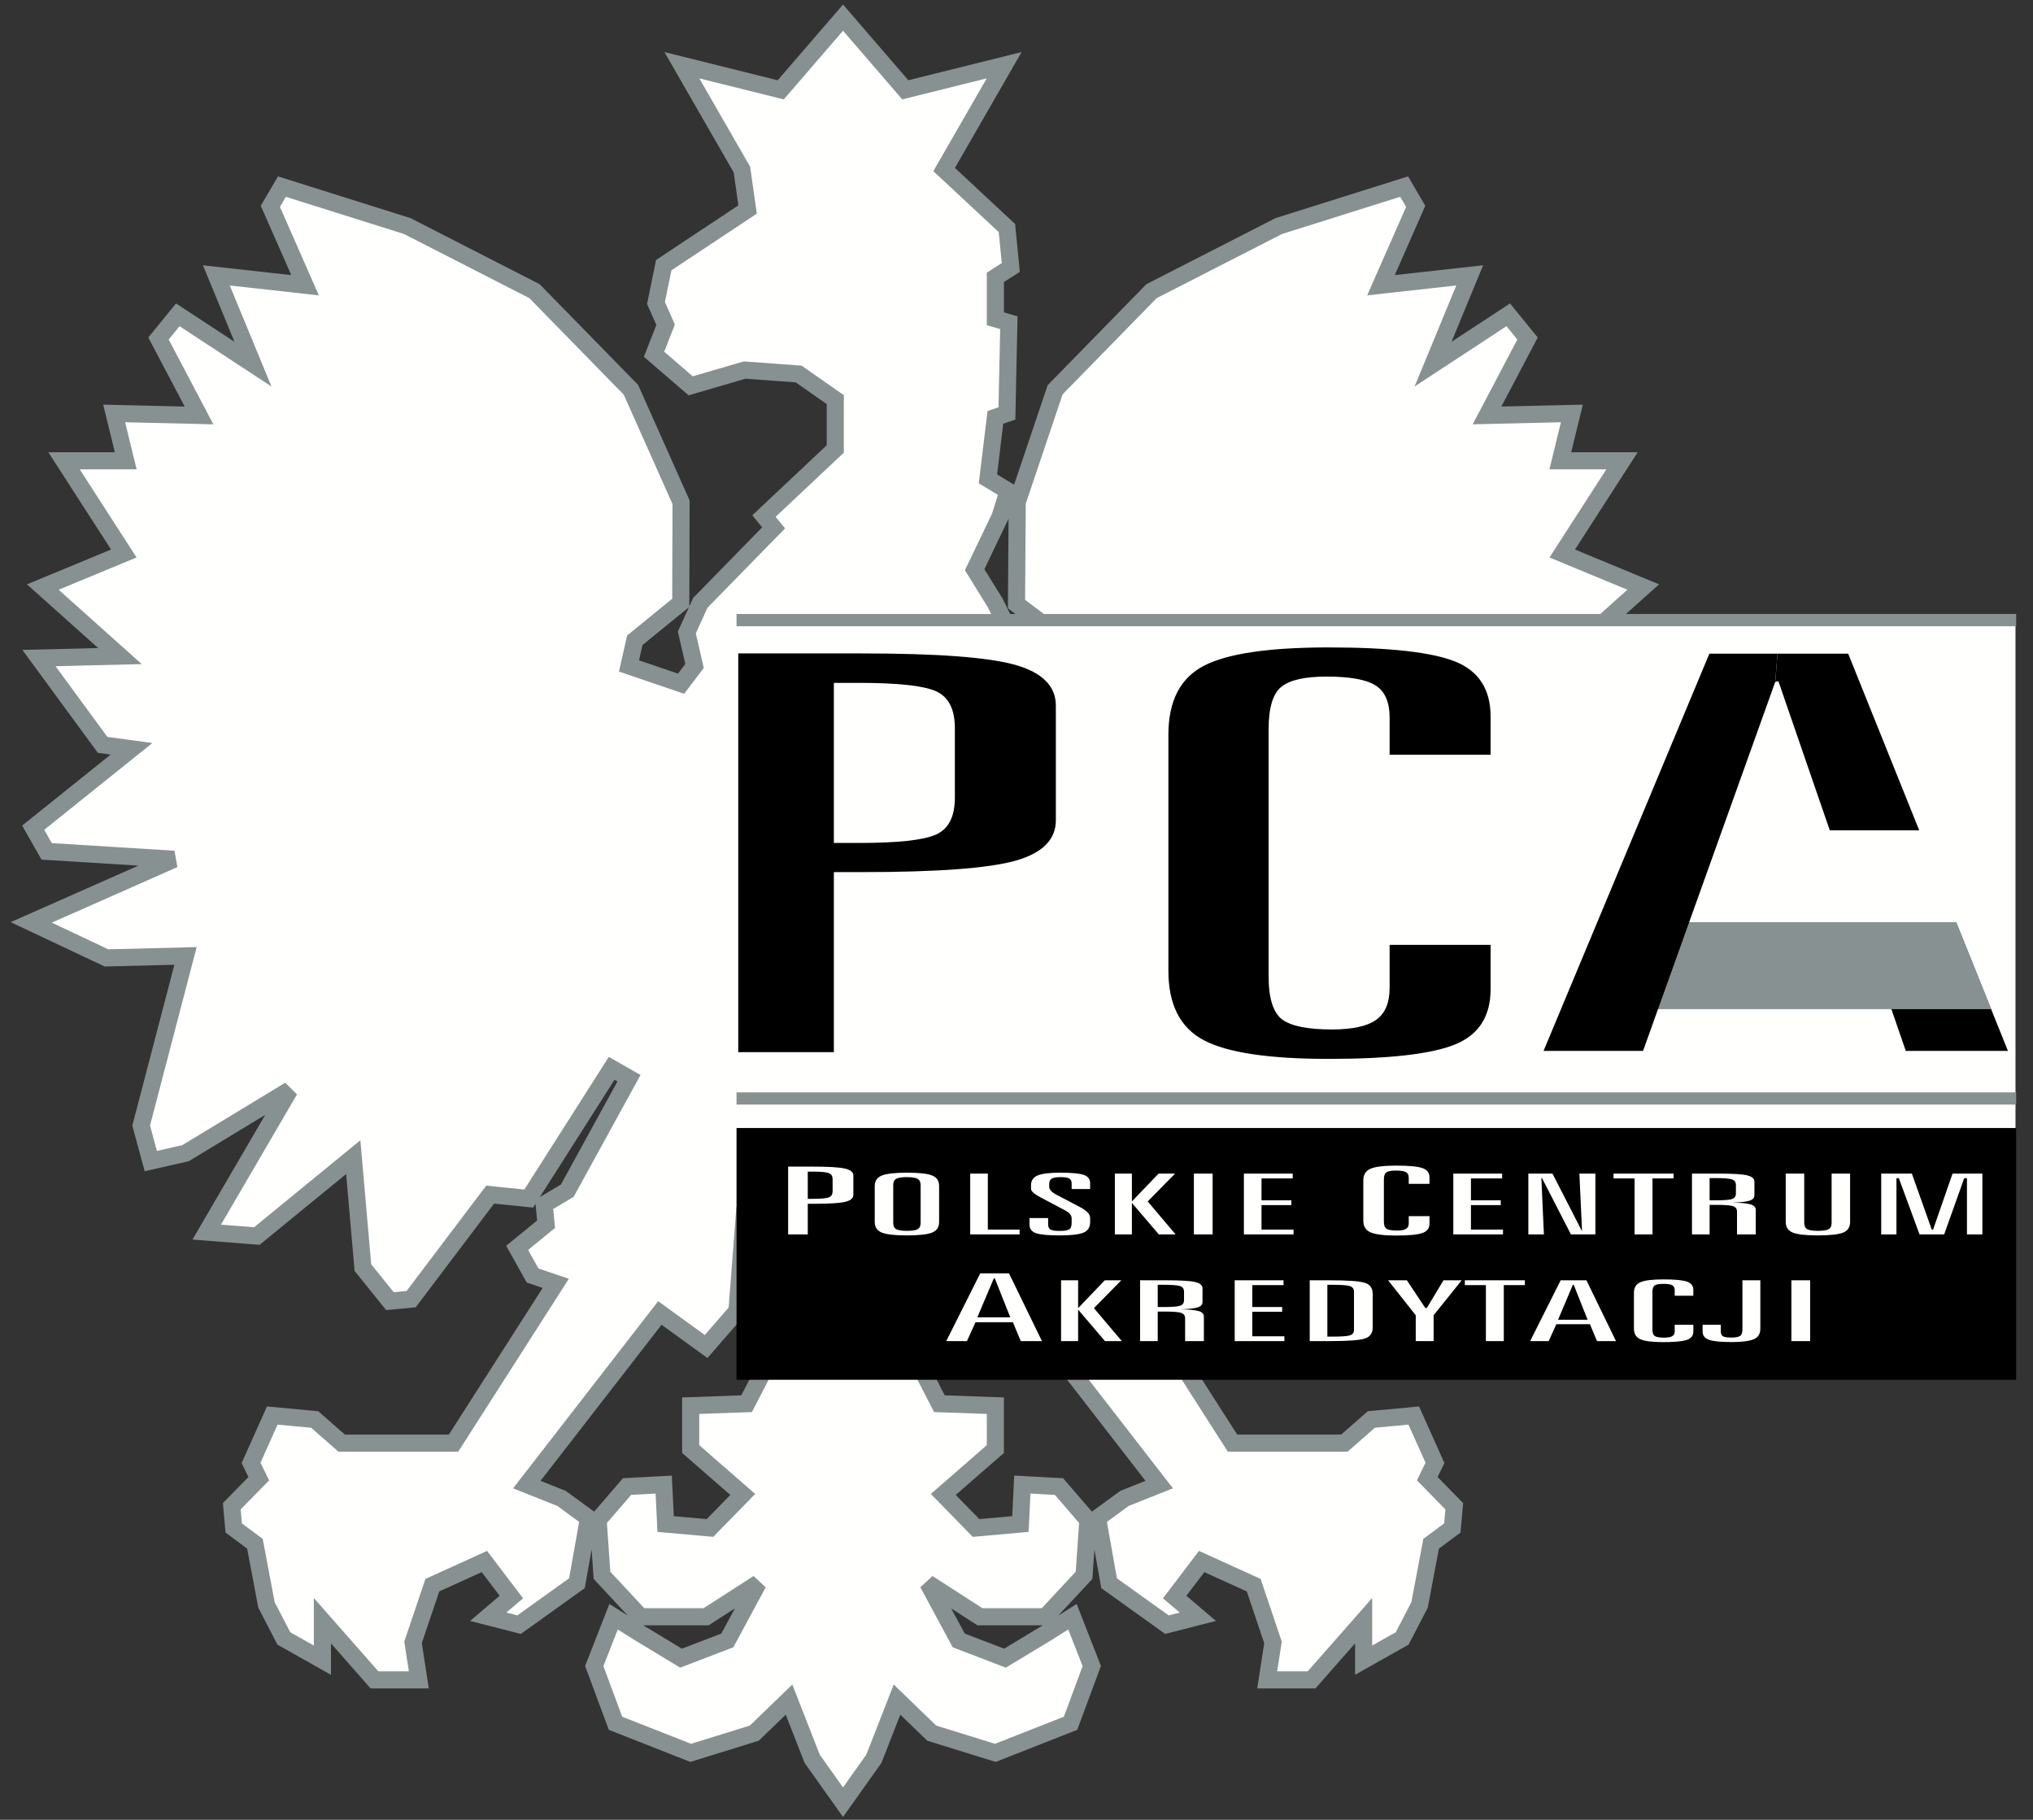
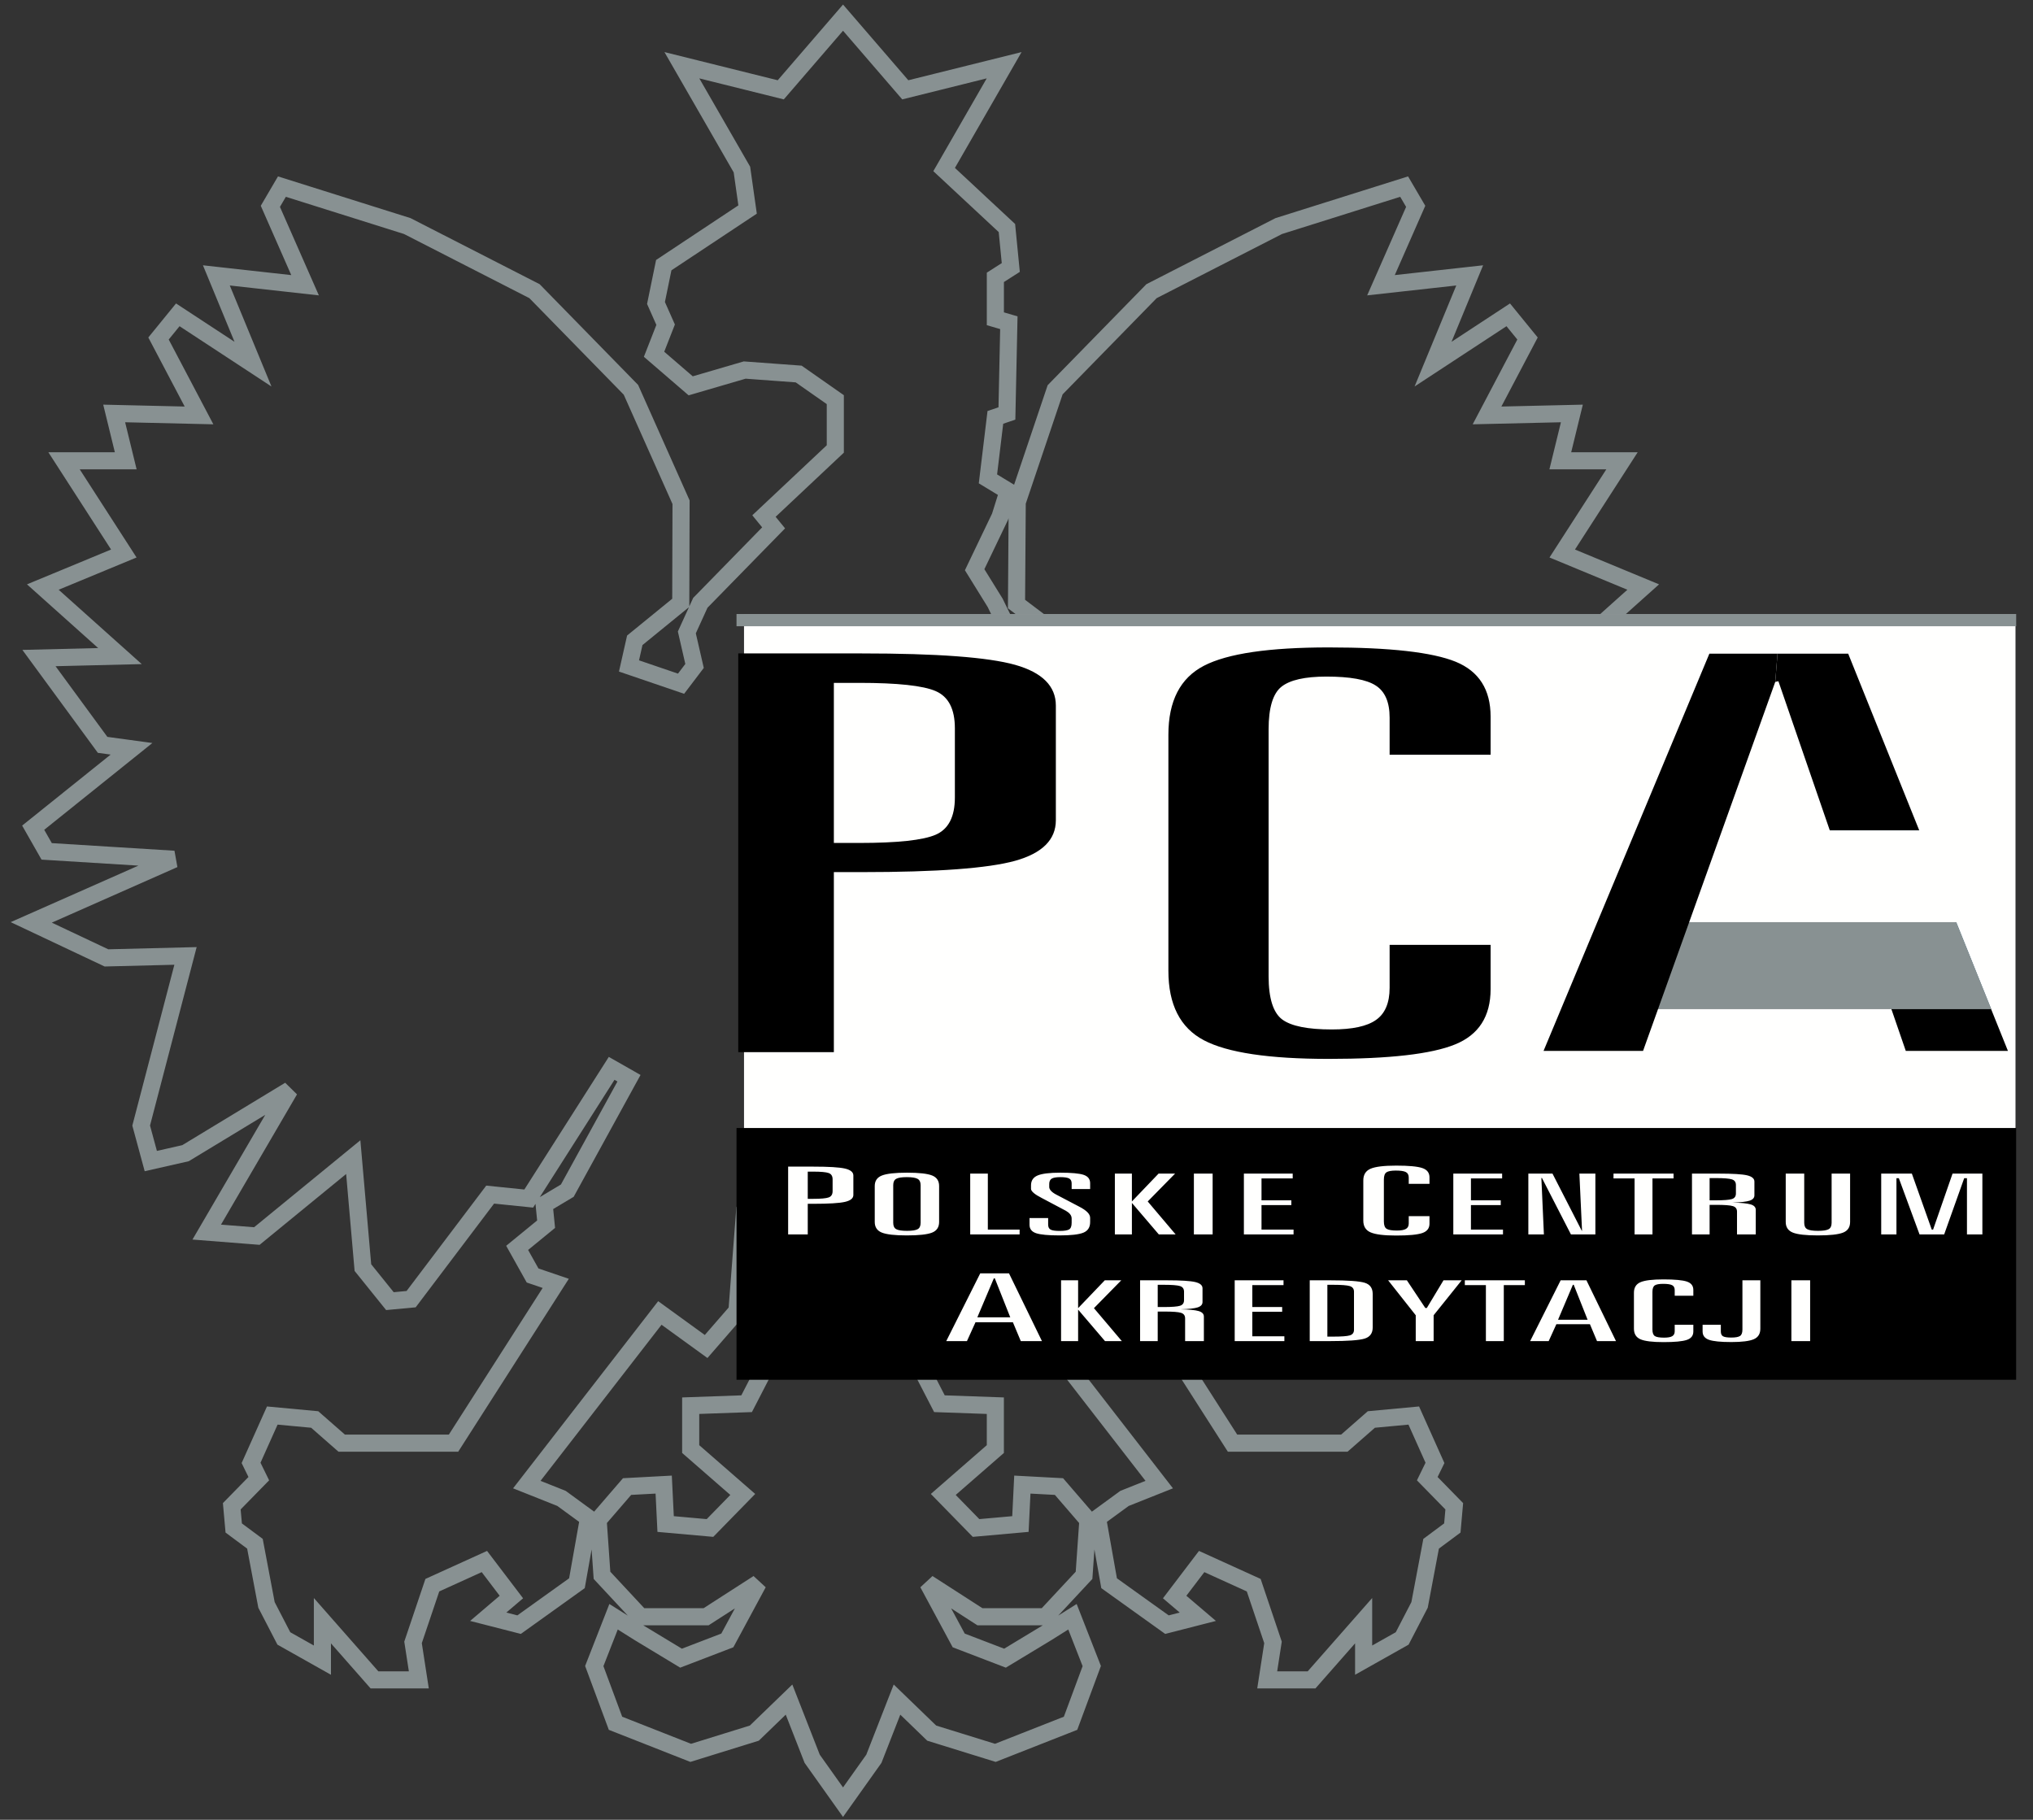
<svg xmlns="http://www.w3.org/2000/svg" width="143px" height="128px" viewBox="0 0 143 128" version="1.1">
  <rect x="0" y="0" width="143" height="128" fill="#333333" stroke="none" />
  <title>9-PCA</title>
  <g id="Page-1" stroke="none" stroke-width="1" fill="none" fill-rule="evenodd">
    <g id="D_003-Home-hover-box-inwestycja-Copy" transform="translate(-611, -582)">
      <g id="9-PCA" transform="translate(613, 583)">
-         <polygon id="Fill-1" fill="#FFFFFE" points="69.418 47.09 73.08 45.841 72.876 44.037 69.501 41.487 69.551 34.325 72.217 26.417 78.998 19.48 87.949 14.9 96.766 12.125 97.579 13.513 95.137 19.063 101.377 18.37 98.8 24.613 104.089 21.144 105.445 22.809 102.597 28.22 108.565 28.081 107.751 31.411 112.091 31.411 107.887 37.932 113.583 40.291 108.157 45.147 113.854 45.286 109.379 51.391 107.345 51.668 114.261 57.218 113.312 58.883 104.361 59.438 114.397 63.878 109.107 66.376 103.546 66.237 106.666 78.169 105.988 80.666 103.546 80.112 96.223 75.672 102.055 85.662 98.528 85.939 91.748 80.389 91.069 88.159 89.17 90.518 87.678 90.379 82.117 83.025 79.405 83.303 73.572 74.145 72.353 74.839 76.693 82.748 78.32 83.719 78.184 85.106 80.219 86.772 79.133 88.714 77.506 89.269 84.695 100.507 92.56 100.507 94.46 98.843 97.443 98.565 98.935 101.896 98.393 103.005 100.292 104.947 100.156 106.474 98.664 107.583 97.851 111.885 96.629 114.243 93.917 115.77 93.917 112.995 90.256 117.157 87.135 117.157 87.542 114.521 86.186 110.497 82.524 108.833 80.625 111.33 82.254 112.717 80.082 113.273 76.014 110.359 75.201 105.78 77.099 104.393 79.54 103.422 70.182 91.35 66.927 93.709 64.757 91.212 64.215 84.135 62.18 81.499 62.044 87.188 63.401 92.599 61.502 92.738 64.079 97.733 68.012 97.872 68.012 100.923 64.35 104.115 66.655 106.474 69.776 106.196 69.911 103.422 72.488 103.56 74.522 105.919 74.251 109.804 71.538 112.717 66.927 112.717 63.266 110.359 65.435 114.383 68.691 115.631 71.674 113.827 73.437 112.717 74.794 116.186 73.302 120.21 68.012 122.291 63.536 120.903 61.095 118.544 59.468 122.707 57.298 125.76 55.128 122.707 53.5 118.544 51.059 120.903 46.583 122.291 41.294 120.21 39.801 116.186 41.158 112.717 42.922 113.827 45.905 115.631 49.16 114.383 51.33 110.359 47.668 112.717 43.057 112.717 40.344 109.804 40.073 105.919 42.108 103.56 44.684 103.422 44.82 106.196 47.94 106.474 50.245 104.115 46.583 100.923 46.583 97.872 50.517 97.733 53.094 92.738 51.195 92.599 52.551 87.188 52.416 81.499 50.381 84.135 49.838 91.212 47.668 93.709 44.414 91.35 35.055 103.422 37.496 104.393 39.394 105.78 38.581 110.359 34.513 113.273 32.342 112.717 33.97 111.33 32.071 108.833 28.41 110.497 27.053 114.521 27.46 117.157 24.34 117.157 20.678 112.995 20.678 115.77 17.966 114.243 16.745 111.885 15.932 107.583 14.44 106.474 14.303 104.947 16.203 103.005 15.66 101.896 17.152 98.565 20.136 98.843 22.035 100.507 29.901 100.507 37.09 89.269 35.462 88.714 34.376 86.772 36.412 85.106 36.275 83.719 37.903 82.748 42.243 74.839 41.023 74.145 35.191 83.303 32.478 83.025 26.918 90.379 25.426 90.518 23.526 88.159 22.848 80.389 16.067 85.939 12.541 85.662 18.372 75.672 11.049 80.112 8.607 80.666 7.93 78.169 11.049 66.237 5.488 66.376 0.198 63.878 10.235 59.438 1.283 58.883 0.334 57.218 7.251 51.668 5.217 51.391 0.741 45.286 6.438 45.147 1.012 40.291 6.709 37.932 2.505 31.411 6.844 31.411 6.031 28.081 11.999 28.22 9.15 22.809 10.506 21.144 15.795 24.613 13.219 18.37 19.458 19.063 17.017 13.513 17.83 12.125 26.646 14.9 35.597 19.48 42.379 26.417 45.905 34.325 45.884 41.401 42.65 44.037 42.243 45.841 45.905 47.09 46.854 45.841 46.312 43.482 47.261 41.401 52.416 36.128 51.737 35.297 56.755 30.578 56.755 27.11 54.178 25.307 50.381 25.028 46.583 26.138 44.006 23.918 44.82 21.838 44.142 20.311 44.688 17.65 50.585 13.737 50.186 10.925 45.963 3.588 52.918 5.318 57.298 0.241 61.677 5.318 68.631 3.588 64.409 10.925 68.826 15.039 69.098 17.814 68.013 18.508 68.013 21.421 68.962 21.699 68.826 28.081 68.013 28.358 67.491 32.682 68.907 33.541 68.342 35.345 66.556 39.072 68.001 41.405 69.011 43.482 68.468 45.841" />
        <polygon id="Stroke-2" stroke="#889192" stroke-width="1.203" points="69.418 47.09 73.08 45.841 72.876 44.037 69.501 41.487 69.551 34.325 72.217 26.417 78.998 19.48 87.949 14.9 96.766 12.125 97.579 13.513 95.137 19.063 101.377 18.37 98.8 24.613 104.089 21.144 105.445 22.809 102.597 28.22 108.565 28.081 107.751 31.411 112.091 31.411 107.887 37.932 113.583 40.291 108.157 45.147 113.854 45.286 109.379 51.391 107.345 51.668 114.261 57.218 113.312 58.883 104.361 59.438 114.397 63.878 109.107 66.376 103.546 66.237 106.666 78.169 105.988 80.666 103.546 80.112 96.223 75.672 102.055 85.662 98.528 85.939 91.748 80.389 91.069 88.159 89.17 90.518 87.678 90.379 82.117 83.025 79.405 83.303 73.572 74.145 72.353 74.839 76.693 82.748 78.32 83.719 78.184 85.106 80.219 86.772 79.133 88.714 77.506 89.269 84.695 100.507 92.56 100.507 94.46 98.843 97.443 98.565 98.935 101.896 98.393 103.005 100.292 104.947 100.156 106.474 98.664 107.583 97.851 111.885 96.629 114.243 93.917 115.77 93.917 112.995 90.256 117.157 87.135 117.157 87.542 114.521 86.186 110.497 82.524 108.833 80.625 111.33 82.254 112.717 80.082 113.273 76.014 110.359 75.201 105.78 77.099 104.393 79.54 103.422 70.182 91.35 66.927 93.709 64.757 91.212 64.215 84.135 62.18 81.499 62.044 87.188 63.401 92.599 61.502 92.738 64.079 97.733 68.012 97.872 68.012 100.923 64.35 104.115 66.655 106.474 69.776 106.196 69.911 103.422 72.488 103.56 74.522 105.919 74.251 109.804 71.538 112.717 66.927 112.717 63.266 110.359 65.435 114.383 68.691 115.631 71.674 113.827 73.437 112.717 74.794 116.186 73.302 120.21 68.012 122.291 63.536 120.903 61.095 118.544 59.468 122.707 57.298 125.76 55.128 122.707 53.5 118.544 51.059 120.903 46.583 122.291 41.294 120.21 39.801 116.186 41.158 112.717 42.922 113.827 45.905 115.631 49.16 114.383 51.33 110.359 47.668 112.717 43.057 112.717 40.344 109.804 40.073 105.919 42.108 103.56 44.684 103.422 44.82 106.196 47.94 106.474 50.245 104.115 46.583 100.923 46.583 97.872 50.517 97.733 53.094 92.738 51.195 92.599 52.551 87.188 52.416 81.499 50.381 84.135 49.838 91.212 47.668 93.709 44.414 91.35 35.055 103.422 37.496 104.393 39.394 105.78 38.581 110.359 34.513 113.273 32.342 112.717 33.97 111.33 32.071 108.833 28.41 110.497 27.053 114.521 27.46 117.157 24.34 117.157 20.678 112.995 20.678 115.77 17.966 114.243 16.745 111.885 15.932 107.583 14.44 106.474 14.303 104.947 16.203 103.005 15.66 101.896 17.152 98.565 20.136 98.843 22.035 100.507 29.901 100.507 37.09 89.269 35.462 88.714 34.376 86.772 36.412 85.106 36.275 83.719 37.903 82.748 42.243 74.839 41.023 74.145 35.191 83.303 32.478 83.025 26.918 90.379 25.426 90.518 23.526 88.159 22.848 80.389 16.067 85.939 12.541 85.662 18.372 75.672 11.049 80.112 8.607 80.666 7.93 78.169 11.049 66.237 5.488 66.376 0.198 63.878 10.235 59.438 1.283 58.883 0.334 57.218 7.251 51.668 5.217 51.391 0.741 45.286 6.438 45.147 1.012 40.291 6.709 37.932 2.505 31.411 6.844 31.411 6.031 28.081 11.999 28.22 9.15 22.809 10.506 21.144 15.795 24.613 13.219 18.37 19.458 19.063 17.017 13.513 17.83 12.125 26.646 14.9 35.597 19.48 42.379 26.417 45.905 34.325 45.884 41.401 42.65 44.037 42.243 45.841 45.905 47.09 46.854 45.841 46.312 43.482 47.261 41.401 52.416 36.128 51.737 35.297 56.755 30.578 56.755 27.11 54.178 25.307 50.381 25.028 46.583 26.138 44.006 23.918 44.82 21.838 44.142 20.311 44.688 17.65 50.585 13.737 50.186 10.925 45.963 3.588 52.918 5.318 57.298 0.241 61.677 5.318 68.631 3.588 64.409 10.925 68.826 15.039 69.098 17.814 68.013 18.508 68.013 21.421 68.962 21.699 68.826 28.081 68.013 28.358 67.491 32.682 68.907 33.541 68.342 35.345 66.556 39.072 68.001 41.405 69.011 43.482 68.468 45.841" />
        <polygon id="Fill-3" fill="#FFFFFE" points="50.334 95.899 139.769 95.899 139.769 42.22 50.334 42.22" />
        <polygon id="Fill-4" fill="#000000" points="49.807 96.049 139.813 96.049 139.813 78.341 49.807 78.341" />
        <g id="Group-16" transform="translate(49.661, 41.994)">
          <path d="M74.344,51.335 L75.663,51.335 L75.663,47.059 L74.344,47.059 L74.344,51.335 Z M70.9,47.059 L72.16,47.059 L72.16,50.463 C72.16,50.82 72.01,51.066 71.708,51.199 C71.406,51.334 70.875,51.402 70.121,51.402 C69.365,51.402 68.84,51.349 68.544,51.243 C68.246,51.136 68.099,50.942 68.099,50.659 L68.099,50.185 L69.381,50.185 L69.381,50.646 C69.381,50.822 69.432,50.942 69.54,50.999 C69.648,51.058 69.842,51.086 70.121,51.086 C70.414,51.086 70.618,51.048 70.732,50.974 C70.846,50.898 70.9,50.747 70.9,50.521 L70.9,47.059 Z M67.447,47.738 L67.447,48.146 L66.137,48.146 L66.137,47.748 C66.137,47.582 66.077,47.467 65.959,47.404 C65.838,47.34 65.626,47.308 65.32,47.308 C65.04,47.308 64.846,47.344 64.735,47.416 C64.627,47.489 64.57,47.641 64.57,47.873 L64.57,50.521 C64.57,50.758 64.63,50.913 64.745,50.985 C64.862,51.057 65.076,51.092 65.39,51.092 C65.654,51.092 65.845,51.059 65.962,50.99 C66.077,50.923 66.137,50.808 66.137,50.646 L66.137,50.185 L67.447,50.185 L67.447,50.659 C67.447,50.952 67.295,51.149 66.986,51.252 C66.681,51.356 66.134,51.407 65.349,51.407 C64.576,51.407 64.036,51.341 63.73,51.208 C63.422,51.074 63.269,50.825 63.269,50.463 L63.269,47.931 C63.269,47.57 63.422,47.324 63.73,47.192 C64.036,47.06 64.576,46.995 65.349,46.995 C66.141,46.995 66.691,47.046 66.993,47.148 C67.298,47.251 67.447,47.448 67.447,47.738 L67.447,47.738 Z M58.115,47.059 L59.928,47.059 L62.007,51.335 L60.672,51.335 L60.173,50.146 L57.813,50.146 L57.273,51.335 L55.969,51.335 L58.115,47.059 Z M58.974,47.375 L57.931,49.833 L60.01,49.833 L59.034,47.375 L58.974,47.375 Z M51.374,47.059 L55.597,47.059 L55.597,47.398 L54.115,47.398 L54.115,51.335 L52.856,51.335 L52.856,47.398 L51.374,47.398 L51.374,47.059 Z M45.979,47.059 L47.298,47.059 L48.595,49.008 L48.7,49.008 L49.874,47.059 L51.152,47.059 L49.18,49.517 L49.18,51.335 L47.921,51.335 L47.921,49.517 L45.979,47.059 Z M40.465,47.059 L41.918,47.059 C43.149,47.059 43.953,47.117 44.328,47.231 C44.707,47.346 44.894,47.61 44.894,48.021 L44.894,50.374 C44.894,50.783 44.704,51.045 44.319,51.162 C43.937,51.277 43.136,51.335 41.918,51.335 L40.465,51.335 L40.465,47.059 Z M41.705,47.375 L41.705,51.02 L42.106,51.02 C42.703,51.02 43.098,50.99 43.289,50.932 C43.48,50.873 43.578,50.742 43.578,50.542 L43.578,47.862 C43.578,47.659 43.48,47.528 43.282,47.466 C43.092,47.406 42.697,47.375 42.106,47.375 L41.705,47.375 Z M35.187,47.059 L38.621,47.059 L38.621,47.398 L36.427,47.398 L36.427,48.938 L38.526,48.938 L38.526,49.274 L36.427,49.274 L36.427,50.996 L38.681,50.996 L38.681,51.335 L35.187,51.335 L35.187,47.059 Z M28.532,47.059 L30.424,47.059 C31.4,47.059 32.061,47.1 32.408,47.181 C32.748,47.262 32.923,47.408 32.923,47.618 L32.923,48.587 C32.923,48.765 32.809,48.891 32.58,48.965 C32.354,49.037 31.95,49.082 31.371,49.098 C31.985,49.11 32.417,49.152 32.659,49.225 C32.901,49.299 33.019,49.426 33.019,49.608 L33.019,51.335 L31.699,51.335 L31.699,49.738 C31.699,49.537 31.604,49.407 31.413,49.347 C31.222,49.286 30.828,49.257 30.23,49.257 L29.772,49.257 L29.772,51.335 L28.532,51.335 L28.532,47.059 Z M29.772,47.375 L29.772,48.939 L30.211,48.939 C30.774,48.939 31.155,48.909 31.34,48.85 C31.53,48.791 31.623,48.66 31.623,48.456 L31.623,47.862 C31.623,47.657 31.53,47.524 31.34,47.465 C31.155,47.405 30.774,47.375 30.211,47.375 L29.772,47.375 Z M22.974,47.059 L24.173,47.059 L24.173,49.018 L26.049,47.059 L27.209,47.059 L25.286,49.018 L27.248,51.335 L26.064,51.335 L24.173,49.12 L24.173,51.335 L22.974,51.335 L22.974,47.059 Z M17.289,46.569 L19.311,46.569 L21.629,51.335 L20.141,51.335 L19.585,50.009 L16.955,50.009 L16.354,51.335 L14.898,51.335 L17.289,46.569 Z M18.246,46.92 L17.085,49.661 L19.4,49.661 L18.313,46.92 L18.246,46.92 Z M80.662,39.554 L82.818,39.554 L84.217,43.491 L84.312,43.491 L85.68,39.554 L87.778,39.554 L87.778,43.83 L86.694,43.83 L86.694,39.876 L86.5,39.876 L85.091,43.83 L83.358,43.83 L81.902,39.876 L81.734,39.876 L81.734,43.83 L80.662,43.83 L80.662,39.554 Z M73.946,39.554 L75.247,39.554 L75.247,43.015 C75.247,43.237 75.317,43.388 75.46,43.464 C75.603,43.542 75.858,43.58 76.22,43.58 C76.579,43.58 76.824,43.542 76.964,43.464 C77.104,43.388 77.174,43.237 77.174,43.015 L77.174,39.554 L78.474,39.554 L78.474,42.957 C78.474,43.324 78.309,43.574 77.979,43.705 C77.645,43.836 77.053,43.902 76.201,43.902 C75.361,43.902 74.776,43.835 74.443,43.702 C74.115,43.568 73.946,43.32 73.946,42.957 L73.946,39.554 Z M67.352,39.554 L69.244,39.554 C70.22,39.554 70.881,39.594 71.228,39.675 C71.568,39.757 71.743,39.902 71.743,40.113 L71.743,41.082 C71.743,41.26 71.629,41.385 71.4,41.459 C71.174,41.532 70.77,41.576 70.191,41.592 C70.805,41.604 71.238,41.647 71.479,41.72 C71.721,41.793 71.838,41.921 71.838,42.102 L71.838,43.83 L70.519,43.83 L70.519,42.232 C70.519,42.031 70.423,41.901 70.233,41.842 C70.042,41.781 69.648,41.752 69.05,41.752 L68.592,41.752 L68.592,43.83 L67.352,43.83 L67.352,39.554 Z M68.592,39.869 L68.592,41.433 L69.031,41.433 C69.594,41.433 69.975,41.403 70.16,41.345 C70.35,41.285 70.442,41.155 70.442,40.951 L70.442,40.357 C70.442,40.152 70.35,40.018 70.16,39.96 C69.975,39.9 69.594,39.869 69.031,39.869 L68.592,39.869 Z M61.832,39.554 L66.055,39.554 L66.055,39.893 L64.573,39.893 L64.573,43.83 L63.314,43.83 L63.314,39.893 L61.832,39.893 L61.832,39.554 Z M55.842,39.554 L57.54,39.554 L59.6,43.575 L59.619,43.575 L59.432,39.554 L60.557,39.554 L60.557,43.83 L58.837,43.83 L56.799,39.863 L56.758,39.863 L56.936,43.83 L55.842,43.83 L55.842,39.554 Z M50.564,39.554 L53.998,39.554 L53.998,39.893 L51.804,39.893 L51.804,41.432 L53.902,41.432 L53.902,41.769 L51.804,41.769 L51.804,43.491 L54.058,43.491 L54.058,43.83 L50.564,43.83 L50.564,39.554 Z M48.888,39.819 L48.888,40.274 L47.429,40.274 L47.429,39.831 C47.429,39.645 47.362,39.518 47.228,39.447 C47.095,39.375 46.856,39.34 46.516,39.34 C46.204,39.34 45.988,39.381 45.864,39.461 C45.743,39.542 45.68,39.711 45.68,39.97 L45.68,42.922 C45.68,43.187 45.746,43.358 45.877,43.44 C46.007,43.519 46.246,43.559 46.592,43.559 C46.891,43.559 47.101,43.521 47.231,43.444 C47.362,43.37 47.429,43.242 47.429,43.061 L47.429,42.547 L48.888,42.547 L48.888,43.076 C48.888,43.402 48.716,43.622 48.376,43.737 C48.033,43.853 47.425,43.91 46.548,43.91 C45.686,43.91 45.085,43.836 44.745,43.687 C44.401,43.539 44.233,43.262 44.233,42.857 L44.233,40.036 C44.233,39.632 44.401,39.358 44.745,39.211 C45.085,39.064 45.686,38.992 46.548,38.992 C47.432,38.992 48.045,39.049 48.382,39.163 C48.72,39.277 48.888,39.496 48.888,39.819 L48.888,39.819 Z M35.833,39.554 L39.267,39.554 L39.267,39.893 L37.073,39.893 L37.073,41.432 L39.171,41.432 L39.171,41.769 L37.073,41.769 L37.073,43.491 L39.327,43.491 L39.327,43.83 L35.833,43.83 L35.833,39.554 Z M32.316,43.83 L33.635,43.83 L33.635,39.554 L32.316,39.554 L32.316,43.83 Z M26.758,39.554 L27.956,39.554 L27.956,41.513 L29.832,39.554 L30.993,39.554 L29.069,41.513 L31.031,43.83 L29.848,43.83 L27.956,41.615 L27.956,43.83 L26.758,43.83 L26.758,39.554 Z M25.019,40.232 L25.019,40.64 L23.718,40.64 L23.718,40.242 C23.718,40.074 23.658,39.96 23.543,39.897 C23.425,39.834 23.219,39.802 22.92,39.802 C22.634,39.802 22.434,39.838 22.316,39.908 C22.201,39.978 22.141,40.104 22.141,40.284 L22.141,40.493 C22.141,40.579 22.179,40.669 22.262,40.761 C22.344,40.852 22.462,40.939 22.615,41.02 L24.236,41.87 C24.513,42.012 24.707,42.147 24.831,42.274 C24.955,42.401 25.019,42.533 25.019,42.667 L25.019,42.957 C25.019,43.328 24.863,43.578 24.545,43.708 C24.23,43.837 23.67,43.902 22.863,43.902 C22.074,43.902 21.527,43.85 21.216,43.746 C20.907,43.641 20.755,43.443 20.755,43.153 L20.755,42.679 L22.065,42.679 L22.065,43.14 C22.065,43.314 22.122,43.432 22.24,43.494 C22.357,43.556 22.57,43.586 22.882,43.586 C23.2,43.586 23.419,43.551 23.54,43.48 C23.658,43.41 23.718,43.255 23.718,43.015 L23.718,42.72 C23.718,42.609 23.686,42.509 23.616,42.42 C23.549,42.33 23.448,42.248 23.321,42.174 L21.604,41.264 C21.365,41.142 21.177,41.026 21.05,40.916 C20.923,40.805 20.86,40.71 20.86,40.629 L20.86,40.379 C20.86,40.047 21.015,39.816 21.324,39.685 C21.632,39.555 22.166,39.489 22.92,39.489 C23.712,39.489 24.262,39.54 24.564,39.642 C24.869,39.746 25.019,39.942 25.019,40.232 L25.019,40.232 Z M16.583,39.554 L17.823,39.554 L17.823,43.491 L20.058,43.491 L20.058,43.83 L16.583,43.83 L16.583,39.554 Z M13.095,40.367 C13.095,40.152 13.025,40.003 12.882,39.923 C12.739,39.843 12.488,39.802 12.122,39.802 C11.763,39.802 11.518,39.842 11.378,39.92 C11.238,39.998 11.168,40.148 11.168,40.367 L11.168,43.015 C11.168,43.237 11.238,43.388 11.381,43.464 C11.524,43.542 11.778,43.58 12.141,43.58 C12.5,43.58 12.745,43.542 12.885,43.464 C13.025,43.388 13.095,43.237 13.095,43.015 L13.095,40.367 Z M14.396,40.426 L14.396,42.957 C14.396,43.324 14.23,43.574 13.899,43.705 C13.566,43.836 12.974,43.902 12.122,43.902 C11.283,43.902 10.698,43.835 10.364,43.702 C10.036,43.568 9.868,43.32 9.868,42.957 L9.868,40.426 C9.868,40.067 10.036,39.82 10.37,39.689 C10.704,39.556 11.298,39.489 12.141,39.489 C12.987,39.489 13.572,39.555 13.903,39.686 C14.233,39.818 14.396,40.065 14.396,40.426 L14.396,40.426 Z M3.776,39.063 L5.556,39.063 C6.644,39.063 7.384,39.109 7.776,39.2 C8.167,39.292 8.364,39.454 8.364,39.687 L8.364,41.057 C8.364,41.291 8.167,41.451 7.776,41.542 C7.384,41.633 6.644,41.678 5.556,41.678 L5.156,41.678 L5.156,43.83 L3.776,43.83 L3.776,39.063 Z M5.156,39.415 L5.156,41.329 L5.524,41.329 C6.078,41.329 6.443,41.296 6.624,41.231 C6.812,41.165 6.904,41.017 6.904,40.786 L6.904,39.958 C6.904,39.727 6.812,39.579 6.624,39.513 C6.443,39.448 6.078,39.415 5.524,39.415 L5.156,39.415 Z" id="Fill-5" fill="#FFFFFE" />
          <path d="M53.187,7.412 L53.187,10.093 L46.084,10.093 L46.084,7.483 C46.084,6.393 45.759,5.64 45.108,5.225 C44.458,4.802 43.301,4.595 41.638,4.595 C40.12,4.595 39.071,4.835 38.475,5.309 C37.878,5.783 37.572,6.782 37.572,8.301 L37.572,25.67 C37.572,27.228 37.897,28.24 38.529,28.713 C39.162,29.181 40.319,29.415 42.017,29.415 C43.463,29.415 44.494,29.194 45.125,28.746 C45.759,28.305 46.084,27.552 46.084,26.487 L46.084,23.463 L53.187,23.463 L53.187,26.578 C53.187,28.493 52.355,29.791 50.692,30.466 C49.03,31.147 46.066,31.485 41.8,31.485 C37.607,31.485 34.68,31.05 33.017,30.174 C31.355,29.298 30.523,27.668 30.523,25.287 L30.523,8.684 C30.523,6.315 31.355,4.699 33.017,3.836 C34.68,2.972 37.607,2.544 41.8,2.544 C46.103,2.544 49.084,2.882 50.729,3.55 C52.372,4.225 53.187,5.51 53.187,7.412 L53.187,7.412 Z M0.268,2.966 L8.944,2.966 C14.239,2.966 17.836,3.232 19.751,3.771 C21.648,4.309 22.607,5.264 22.607,6.633 L22.607,14.701 C22.607,16.07 21.648,17.018 19.751,17.55 C17.836,18.082 14.239,18.348 8.944,18.348 L6.992,18.348 L6.992,31.011 L0.268,31.011 L0.268,2.966 Z M6.992,5.037 L6.992,16.297 L8.78,16.297 C11.474,16.297 13.264,16.102 14.149,15.72 C15.052,15.33 15.504,14.46 15.504,13.104 L15.504,8.229 C15.504,6.873 15.052,6.003 14.149,5.614 C13.264,5.231 11.474,5.037 8.78,5.037 L6.992,5.037 Z" id="Fill-7" fill="#000000" />
          <polygon id="Fill-8" fill="#000000" points="81.356 27.92 82.391 30.924 89.576 30.924 88.367 27.92" />
          <polygon id="Fill-9" fill="#004978" points="83.297 15.412 77.045 15.412 81.356 27.92 88.367 27.92 83.331 15.396" />
          <polygon id="Fill-10" fill="#000000" points="73.209 4.967 73.431 4.922 76.992 15.256 77.011 15.312 77.046 15.412 83.297 15.412 77.046 15.412 83.297 15.412 83.331 15.396 83.297 15.31 83.235 15.158 78.339 2.982 73.368 2.982" />
          <polygon id="Fill-11" fill="#889192" points="64.552 21.532 85.806 21.532 88.409 27.989 64.552 27.989" />
          <polygon id="Fill-12" fill="#FFFFFE" points="65.761 15.41 83.41 15.41 86.013 21.868 65.761 21.868" />
          <polygon id="Fill-13" fill="#000000" points="73.368 2.982 68.576 2.982 56.911 30.924 63.91 30.924 73.209 4.967" />
-           <polygon id="Fill-14" fill="#889192" points="0.145 34.699 90.156 34.699 90.156 33.839 0.145 33.839" />
          <polygon id="Fill-15" fill="#889192" points="0.145 1.054 90.156 1.054 90.156 0.194 0.145 0.194" />
        </g>
      </g>
    </g>
  </g>
</svg>